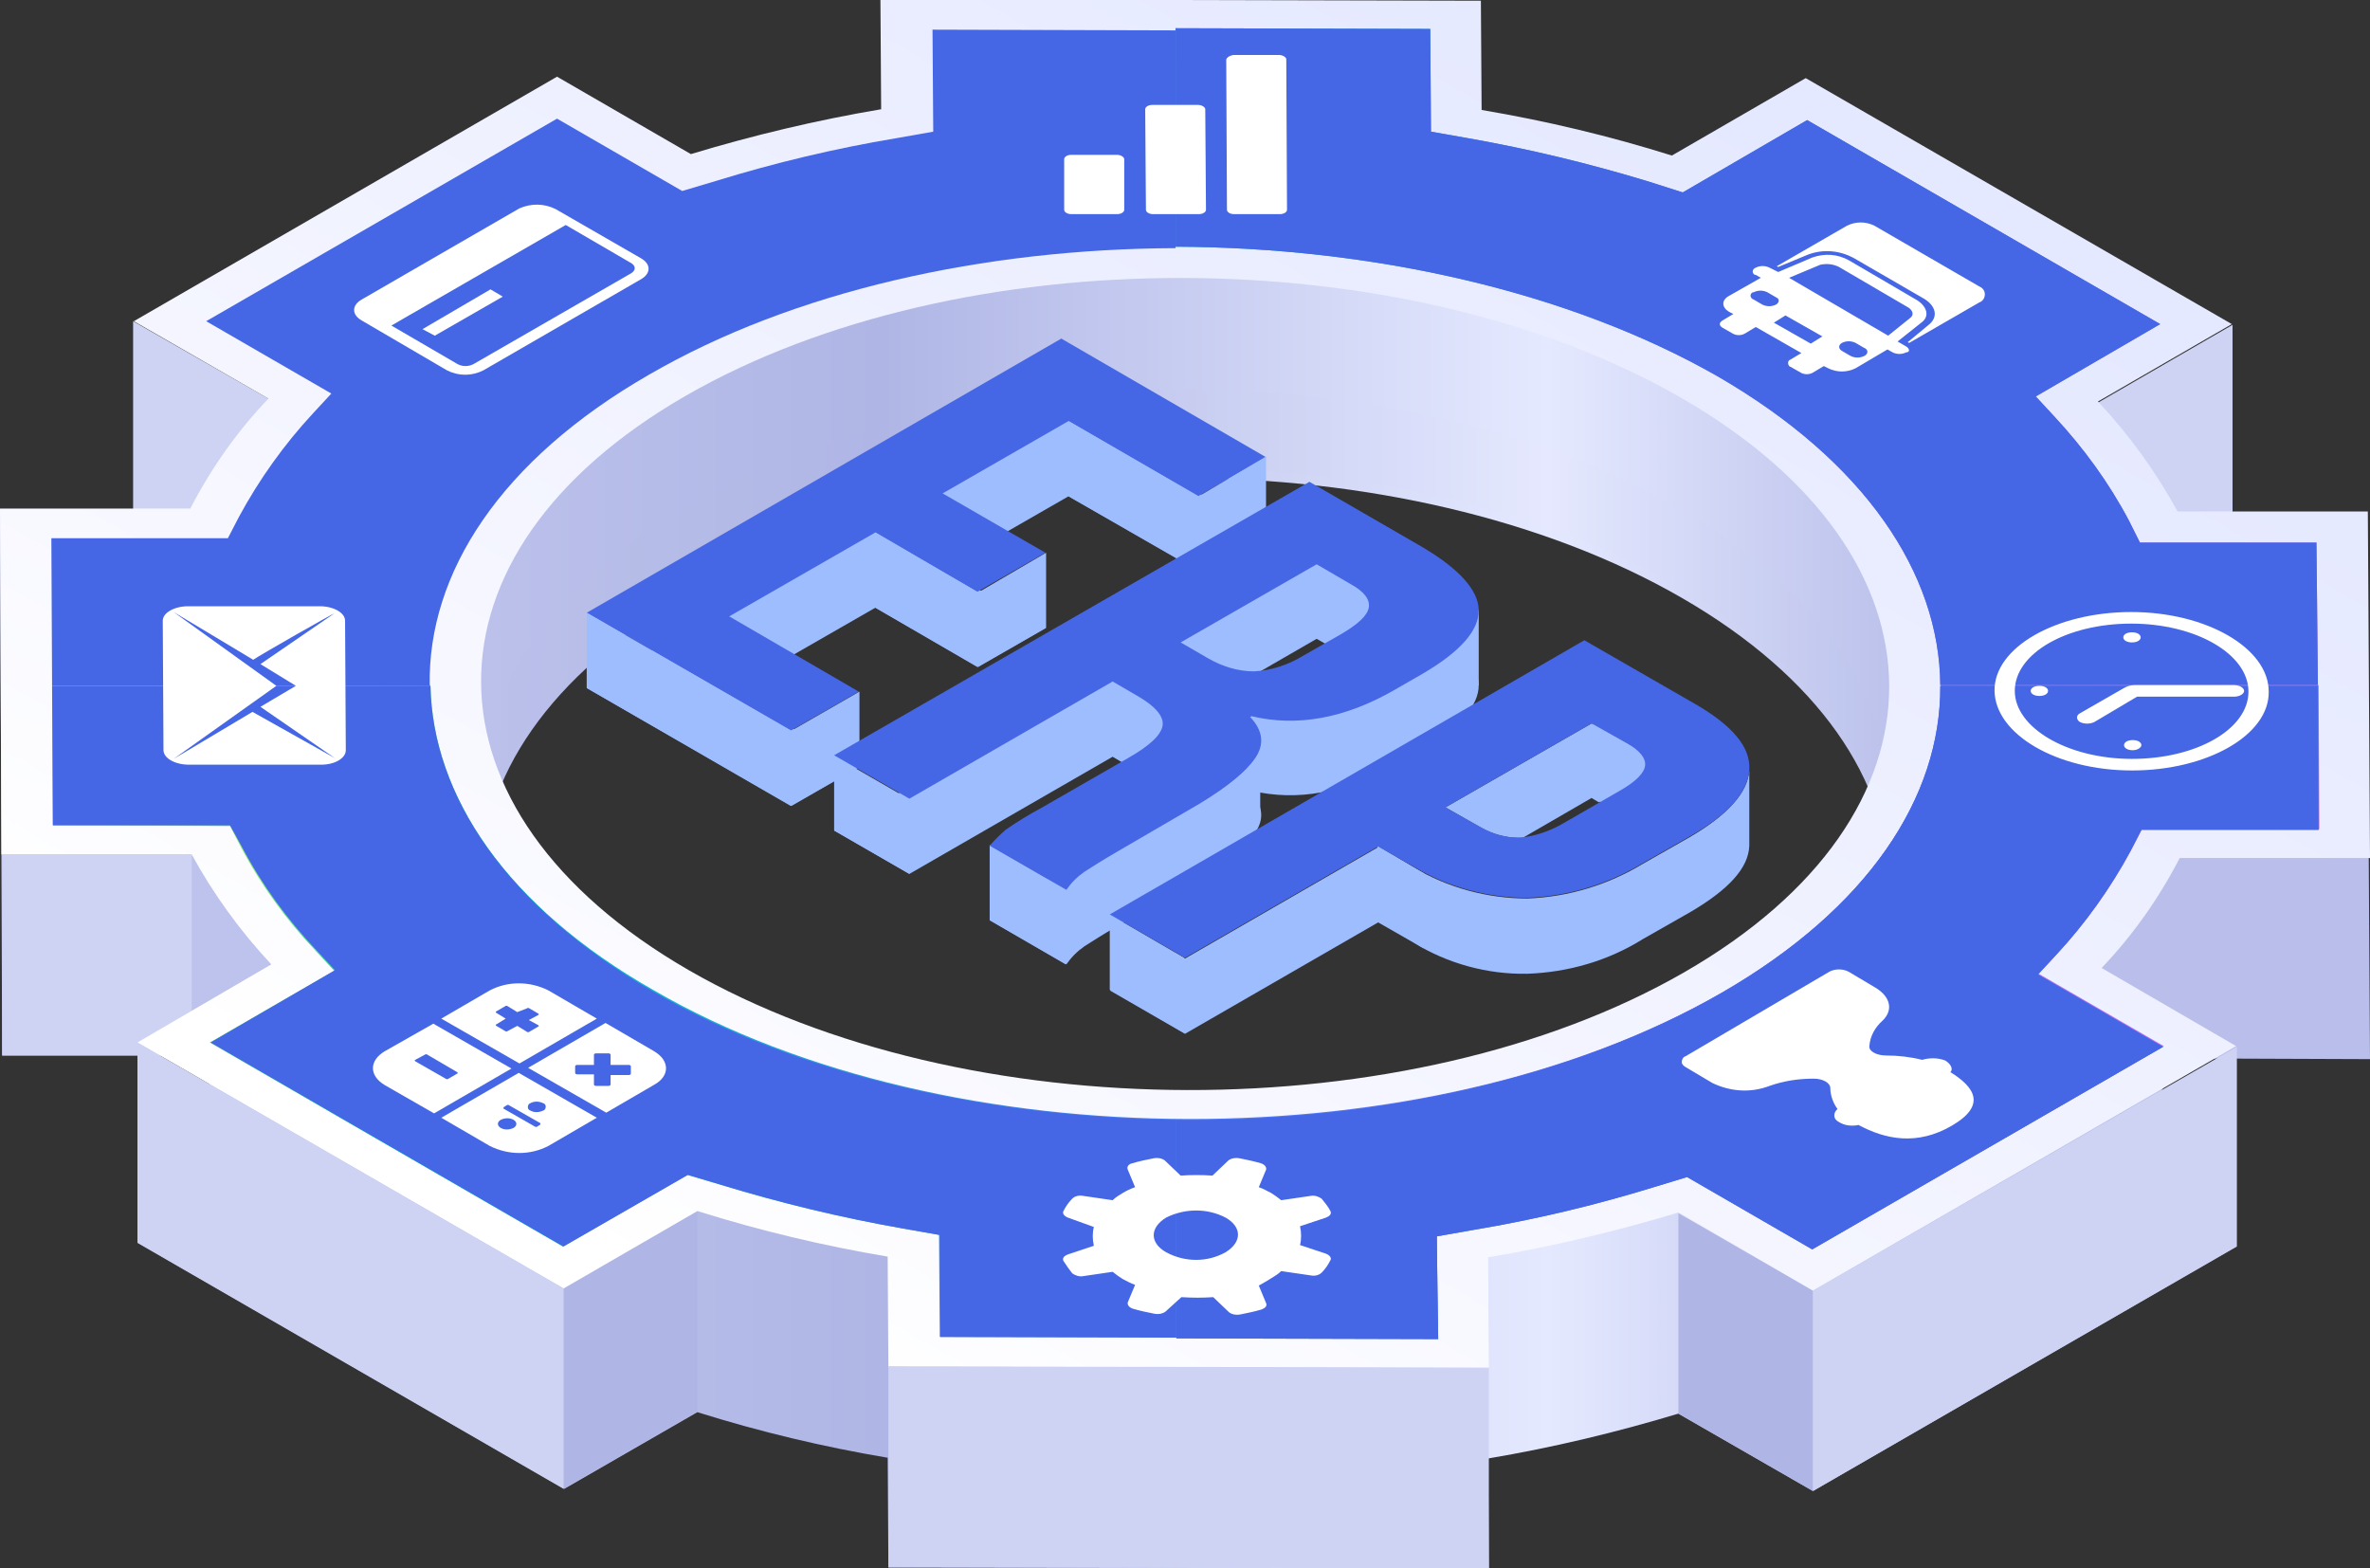
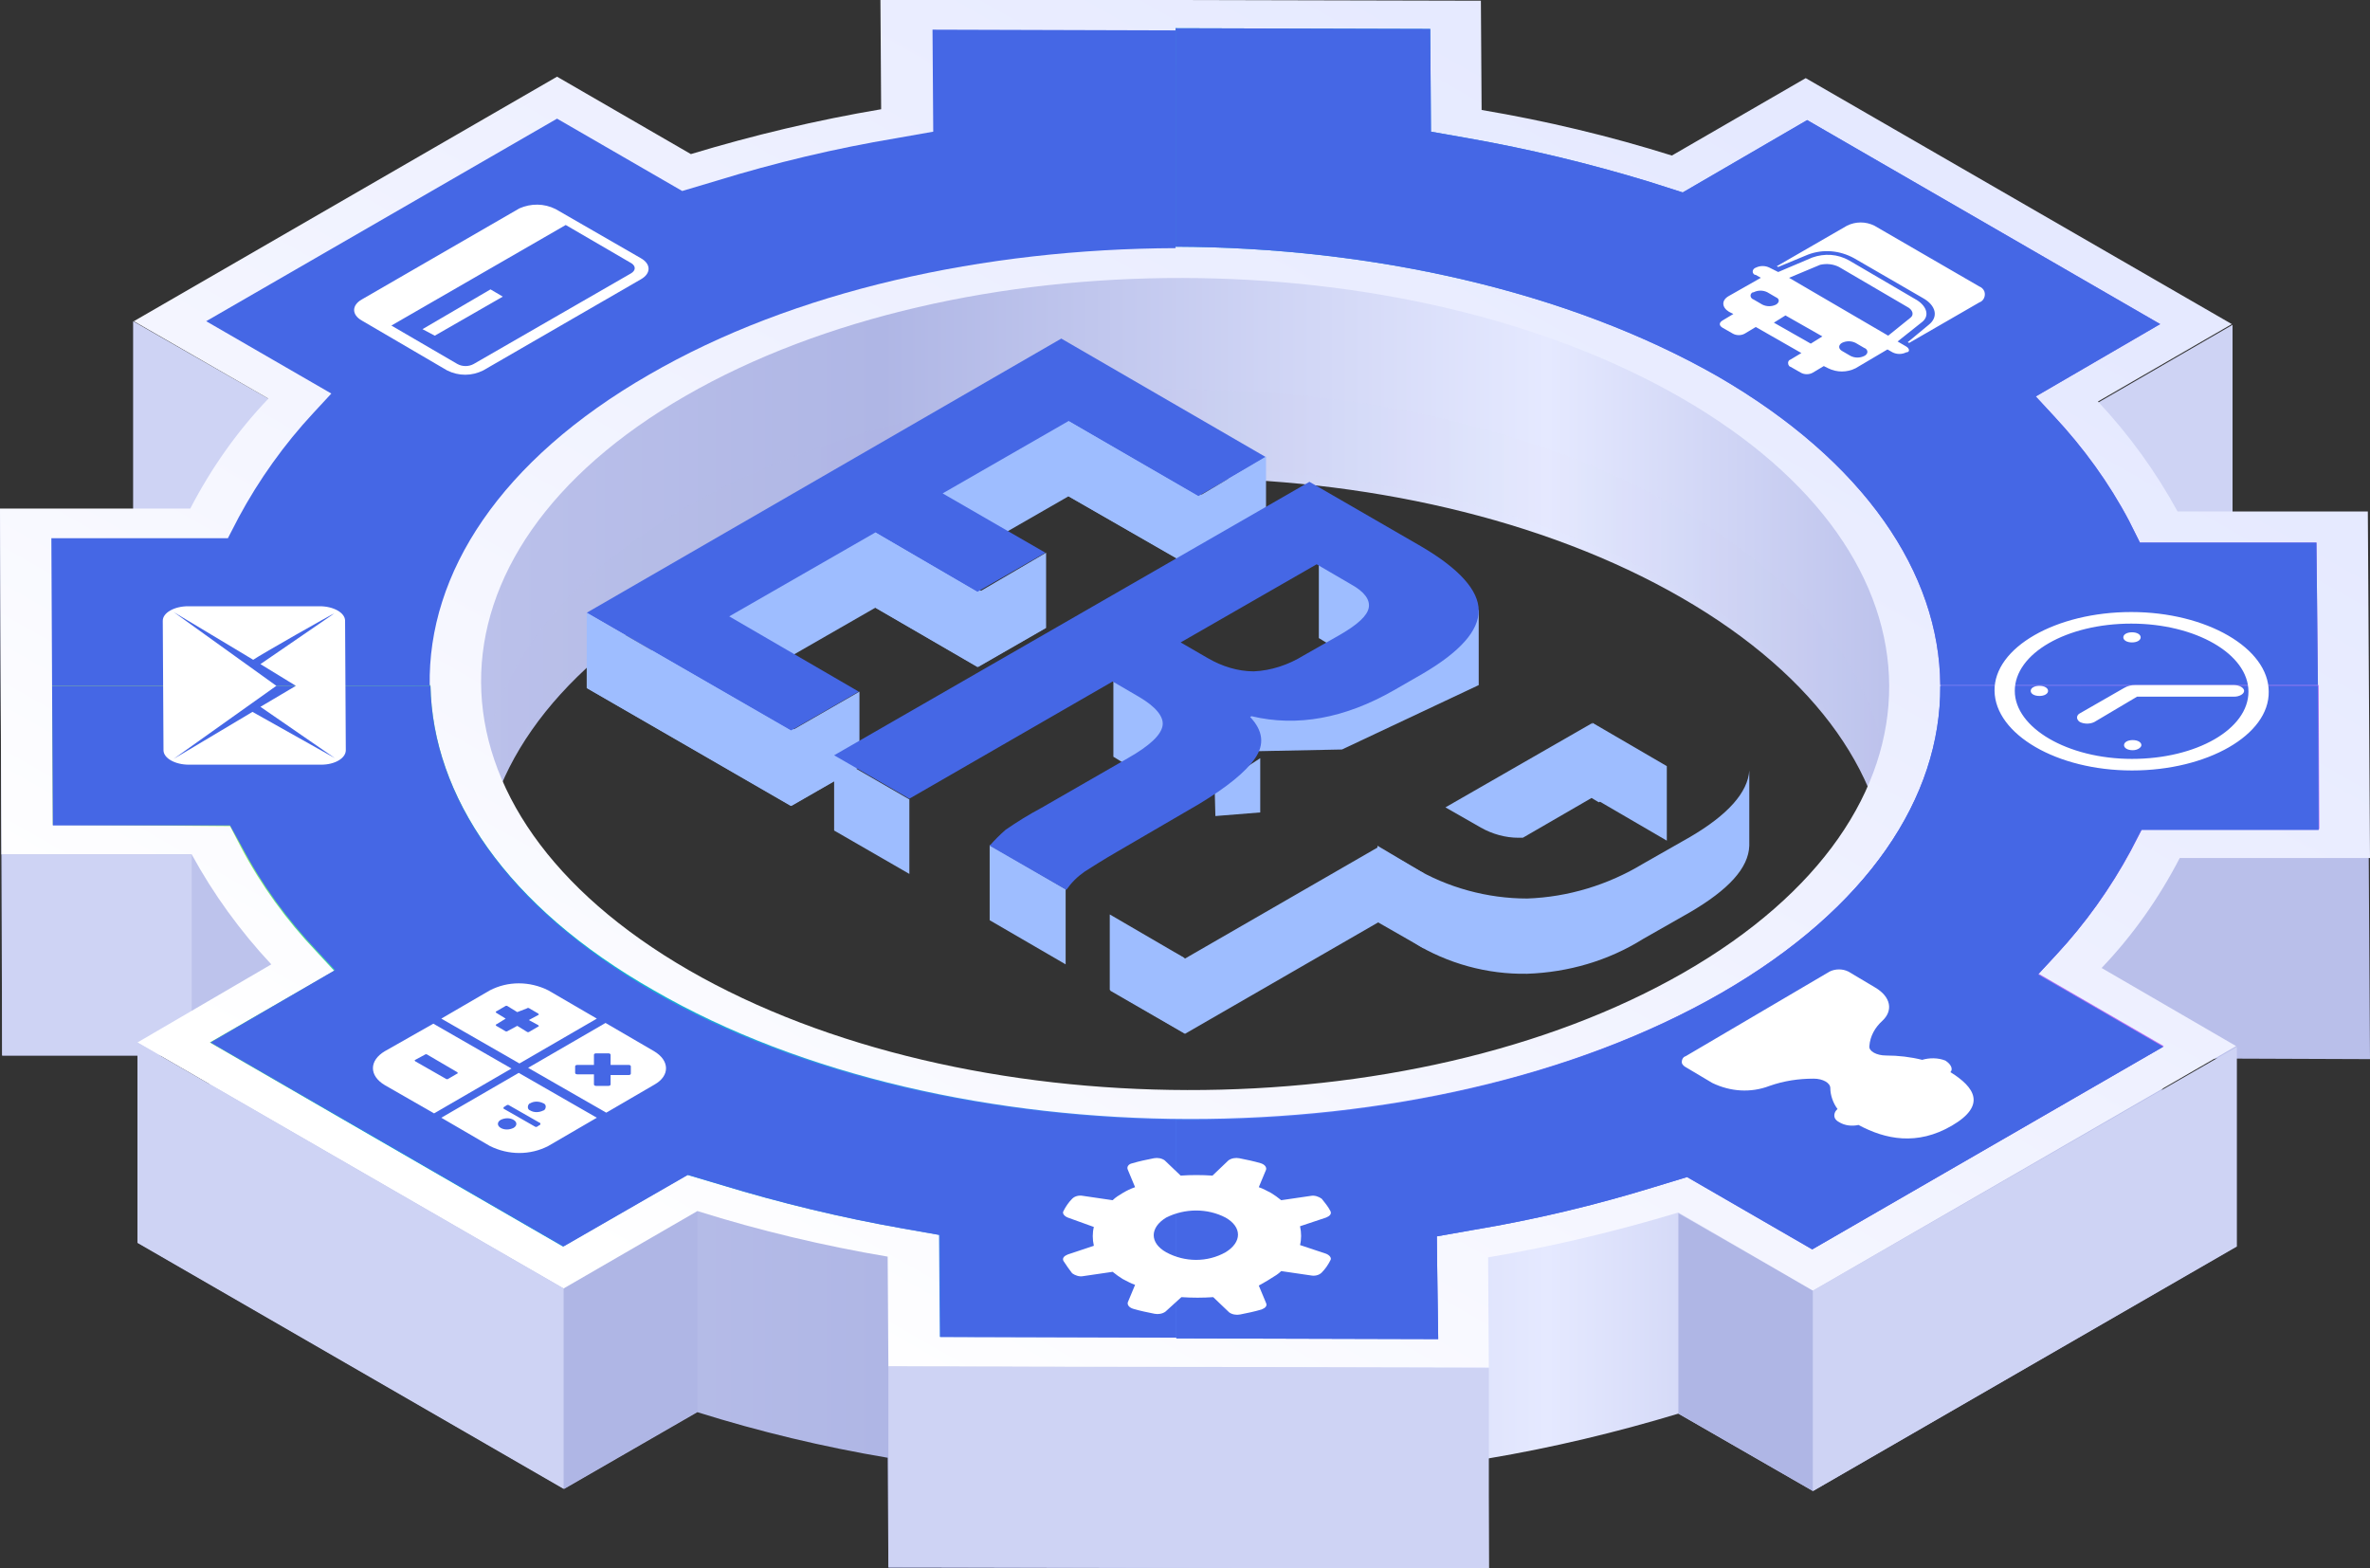
<svg xmlns="http://www.w3.org/2000/svg" version="1.1" id="Layer_1" x="0px" y="0px" viewBox="0 0 327.6 216.8" style="enable-background:new 0 0 327.6 216.8;" xml:space="preserve">
  <rect x="0" y="0" width="327.6" height="216.8" fill="#333333" stroke="none" />
  <style type="text/css">
	.st0{fill:url(#SVGID_1_);}
	.st1{opacity:0.1;fill:url(#SVGID_00000170256313186750926190000000747823530597180807_);enable-background:new    ;}
	.st2{fill:#9EBDFF;}
	.st3{fill:#4567E5;}
	.st4{fill:#CED3F4;}
	.st5{fill:#AFB6E5;}
	.st6{fill:url(#SVGID_00000117648802062326385100000009703328788180420273_);}
	.st7{fill:url(#SVGID_00000105406717755273357830000016814935394708895364_);}
	.st8{fill:url(#SVGID_00000018237259168734958890000007493032608971082903_);}
	.st9{fill:url(#SVGID_00000050663997968312867250000009554146306705815483_);}
	.st10{fill:#FFE585;}
	.st11{fill:#FFFFFF;}
	.st12{fill-rule:evenodd;clip-rule:evenodd;fill:#FFFFFF;}
</style>
  <g id="Layer_2_00000022557019378490396310000013463981701602212496_">
    <g id="Layer_1-2">
      <g id="Layer_1-3">
        <g>
          <linearGradient id="SVGID_1_" gradientUnits="userSpaceOnUse" x1="268.69" y1="-727.19" x2="64.32" y2="-727.19" gradientTransform="matrix(1 0 0 -1 -3.68 -604.99)">
            <stop offset="0" style="stop-color:#B9BFEA" />
            <stop offset="0.25" style="stop-color:#E5E9FF" />
            <stop offset="0.7" style="stop-color:#AFB6E5" />
            <stop offset="0.95" style="stop-color:#BAC0EA" />
            <stop offset="1" style="stop-color:#BDC3EC" />
          </linearGradient>
          <path class="st0" d="M250.6,206.1l58.5-33.8l-18.6-10.8c4.3-4.5,7.9-9.6,10.8-15.2l26.3,0.1l-0.3-47.9H301      c-3-5.5-6.7-10.6-11-15.2l18.5-10.7l-58.9-34l-18.5,10.6c-8.6-2.7-17.4-4.8-26.3-6.3l-0.1-15.2l-83-0.1l0.1,15.2      c-8.9,1.5-17.7,3.5-26.3,6.2L77,38.3L18.5,72.1l18.6,10.8c-4.3,4.5-7.9,9.6-10.8,15.2L0,70.5l0.3,75.4h26.3      c3,5.5,6.7,10.6,11,15.2l-18.5,10.7l58.9,34l18.4-10.6c8.6,2.7,17.4,4.8,26.3,6.3l0.1,15.2l83,0.1l-0.1-15.2      c8.9-1.5,17.7-3.6,26.3-6.2L250.6,206.1z M95.2,161.8c-38.1-22-38.3-57.6-0.4-79.4s99.4-21.8,137.6,0.2s38.3,57.6,0.4,79.4      S133.4,183.8,95.2,161.8z" />
          <linearGradient id="SVGID_00000004532276935816601820000016923130050433094800_" gradientUnits="userSpaceOnUse" x1="265.92" y1="-689.809" x2="73.93" y2="-689.809" gradientTransform="matrix(1 0 0 -1 -3.68 -604.99)">
            <stop offset="0" style="stop-color:#B9BFEA" />
            <stop offset="0.25" style="stop-color:#E5E9FF" />
            <stop offset="0.7" style="stop-color:#AFB6E5" />
            <stop offset="0.95" style="stop-color:#BAC0EA" />
            <stop offset="1" style="stop-color:#BDC3EC" />
          </linearGradient>
          <path style="opacity:0.1;fill:url(#SVGID_00000004532276935816601820000016923130050433094800_);enable-background:new    ;" d="      M94.8,81.1c37.9-21.9,99.4-21.8,137.5,0.2c16.7,9.7,26.1,21.9,28.2,34.5c2.7-16.2-6.7-33-28.2-45.4      c-38.1-22-99.7-22.1-137.6-0.2C73.6,82.4,64.3,99,67,115.2C69.1,102.7,78.4,90.6,94.8,81.1z" />
          <g>
            <g>
              <path class="st2" d="M146.7,57.2L175,73.5l-9.4,5.4l-17.9-10.3l-17.4,10l14.2,8.2l-9.4,5.4L121,84l-20.2,11.6l17.9,10.4        l-9.4,5.4L81.1,95.1L146.7,57.2z" />
              <path class="st3" d="M146.7,46.8L175,63.2l-9.4,5.4l-17.9-10.4l-17.4,10l14.2,8.2l-9.4,5.4L121,73.6l-20.2,11.6l17.9,10.4        l-9.4,5.4L81.1,84.7L146.7,46.8z" />
              <polygon class="st2" points="109.4,101 109.4,111.4 81.1,95.1 81.1,84.7       " />
              <polygon class="st2" points="121,73.6 121,84 135.2,92.2 135.2,81.9       " />
              <polygon class="st2" points="147.7,58.2 147.7,68.6 165.7,78.9 165.7,68.6       " />
              <polygon class="st2" points="175,63.1 175,73.5 165.7,78.9 165.7,68.6       " />
              <polygon class="st2" points="144.6,76.4 144.6,86.8 135.2,92.2 135.2,81.9       " />
              <polygon class="st2" points="118.8,95.6 118.8,106 109.4,111.4 109.4,101       " />
            </g>
            <g>
-               <path class="st2" d="M181,76.9l15.4,8.9c5.3,3.1,8,6,8,8.9s-2.6,5.7-7.7,8.7l-4,2.3c-6.8,3.9-13.4,5.1-19.7,3.6l-0.2,0.1        c1.8,1.9,2,3.8,0.7,5.7s-3.9,4-7.7,6.3l-11.5,6.7c-1.9,1.1-3.3,2-4.4,2.7c-1,0.7-1.8,1.5-2.5,2.5l-10.6-6.1        c0.6-0.8,1.4-1.6,2.2-2.2c1.6-1.1,3.2-2.1,4.9-3l12-6.9c3-1.7,4.6-3.2,4.8-4.5c0.2-1.2-0.9-2.6-3.3-3.9l-3.6-2.1l-28.1,16.2        l-10.4-6L181,76.9z M167,101.3c1.9,1.1,4,1.8,6.2,1.8c2.4-0.1,4.8-0.9,6.9-2.2l5.1-3c2.4-1.4,3.7-2.6,3.9-3.7        s-0.6-2.2-2.4-3.2l-4.7-2.7l-18.7,10.8L167,101.3z" />
              <polygon class="st2" points="147.3,122.9 147.3,133.3 136.8,127.2 136.8,116.8       " />
              <polygon class="st2" points="125.7,110.5 125.7,120.8 115.3,114.8 115.3,104.5       " />
              <polygon class="st2" points="204.4,94.7 204.4,84.3 186,94.8 169.6,96.9 170.6,103.9 185.5,103.6       " />
              <polygon class="st2" points="174.2,112.3 174.2,104.8 167.9,108.9 168,112.8       " />
              <polygon class="st2" points="153.9,94.2 153.9,104.6 162,109.6 162.5,96.9       " />
              <polygon class="st2" points="182.3,77.9 182.3,88.2 190.5,93.2 191,80.6       " />
              <path class="st3" d="M181,66.6l15.4,8.9c5.3,3.1,8,6.1,8,8.9s-2.6,5.7-7.7,8.7l-4,2.3c-6.8,3.9-13.4,5.1-19.7,3.6l-0.2,0.1        c1.8,1.9,2,3.8,0.7,5.7s-3.9,4-7.7,6.3l-11.5,6.7c-1.9,1.1-3.3,2-4.4,2.7c-1,0.7-1.8,1.5-2.5,2.5l-10.6-6.1        c0.7-0.8,1.4-1.5,2.2-2.2c1.6-1.1,3.2-2.1,4.9-3l12-6.9c3-1.7,4.6-3.2,4.8-4.5c0.2-1.2-0.9-2.6-3.3-4l-3.6-2.1l-28.1,16.2        l-10.4-6L181,66.6z M167,91c1.9,1.1,4.1,1.8,6.3,1.8c2.4-0.1,4.8-0.9,6.9-2.2l5.1-2.9c2.4-1.4,3.7-2.6,3.9-3.7        s-0.6-2.2-2.4-3.2L182,78l-18.8,10.8L167,91z" />
            </g>
            <g>
              <g>
                <g>
                  <path class="st2" d="M224.9,102.8L220,100l-20.2,11.6l4.9,2.8c1.6,0.9,3.4,1.4,5.2,1.4h0.6l9.5-5.5l1,0.6l2.8-1.6          c2.3-1.3,3.4-2.5,3.5-3.5C227.4,104.8,226.6,103.8,224.9,102.8z" />
                  <path class="st2" d="M233.6,115.7l-6.5,3.7c-4.8,2.9-10.3,4.6-16,4.8c-5.5,0-11-1.5-15.7-4.3l-4.9-2.8l-26.7,15.4l-1.4-0.8          l-9,5.2l10.4,6l26.7-15.4l4.9,2.8c4.7,2.9,10.2,4.4,15.7,4.3c5.7-0.2,11.2-1.8,16-4.8l6.5-3.7c5.3-3.1,8.1-6.1,8.2-9.2          c0-0.2,0-0.4,0-0.6v-9.8C241.6,109.5,238.9,112.6,233.6,115.7z" />
                </g>
              </g>
              <polygon class="st2" points="153.4,126.4 153.4,136.8 163.7,142.8 163.7,132.4       " />
              <polygon class="st2" points="220.1,99.9 220.1,110.2 230.4,116.2 230.4,105.9       " />
              <polygon class="st2" points="190.4,116.9 190.4,127.2 196.8,131.1 196.8,120.7       " />
-               <path class="st3" d="M219,88.5l15.3,8.8c5.2,3,7.7,6,7.5,9.1s-2.9,6.2-8.2,9.2l-6.5,3.7c-4.8,2.9-10.3,4.6-16,4.8        c-5.5,0-11-1.5-15.7-4.3l-4.9-2.8l-26.7,15.4l-10.4-6L219,88.5z M204.8,114.4c1.6,0.9,3.4,1.4,5.2,1.4c2.2-0.2,4.2-0.9,6.1-2        l7.8-4.5c2.3-1.3,3.4-2.5,3.5-3.5s-0.7-2-2.4-3l-5-2.8l-20.2,11.6L204.8,114.4z" />
            </g>
          </g>
          <polygon class="st4" points="26.5,118.2 26.5,145.9 0.3,145.9 0.3,118.2     " />
          <polygon class="st4" points="18.4,44.4 18.4,72.1 37.1,82.8 37.1,55.1     " />
          <polygon class="st4" points="308.6,44.9 308.6,72.6 290.1,83.3 290.1,55.6     " />
          <polygon class="st5" points="232,167.7 232,195.4 250.6,206.1 250.6,178.4     " />
          <polygon class="st5" points="96.4,167.4 96.4,195.1 77.9,205.8 77.9,178.1     " />
          <linearGradient id="SVGID_00000159435124904666901210000016112430846338803902_" gradientUnits="userSpaceOnUse" x1="294.202" y1="-476.888" x2="113.502" y2="-794.238" gradientTransform="matrix(1 0 0 -1 -3.68 -604.99)">
            <stop offset="0.41" style="stop-color:#E5E9FF" />
            <stop offset="0.8" style="stop-color:#F5F6FF" />
            <stop offset="1" style="stop-color:#FFFFFF" />
          </linearGradient>
          <path style="fill:url(#SVGID_00000159435124904666901210000016112430846338803902_);" d="M250.6,178.4l58.5-33.8l-18.6-10.8      c4.3-4.5,7.9-9.6,10.8-15.2h26.3l-0.3-47.9H301c-3-5.5-6.7-10.6-11-15.2l18.5-10.7l-58.9-34l-18.5,10.7      c-8.6-2.7-17.4-4.8-26.3-6.3l-0.1-15.1l-83-0.2l0.1,15.2c-8.9,1.5-17.7,3.6-26.3,6.2L77,10.6L18.5,44.4l18.6,10.7      c-4.3,4.5-7.9,9.6-10.8,15.2H0l0.2,47.8h26.3c3,5.5,6.7,10.6,11,15.2L19,144.1l58.9,34l18.5-10.7c8.6,2.7,17.4,4.8,26.3,6.3      l0.1,15.2l83,0.1l-0.1-15.2c8.9-1.5,17.7-3.6,26.3-6.2L250.6,178.4z M95.2,134.1c-38.1-22-38.3-57.6-0.4-79.4S194.2,33,232.4,55      s38.3,57.6,0.4,79.4S133.4,156.1,95.2,134.1z" />
          <g>
            <linearGradient id="SVGID_00000039817669204532399900000011688102397195000478_" gradientUnits="userSpaceOnUse" x1="58.111" y1="-655.104" x2="278.141" y2="-781.884" gradientTransform="matrix(1 0 0 -1 -3.68 -604.99)">
              <stop offset="1.000000e-02" style="stop-color:#B4F759" />
              <stop offset="5.000000e-02" style="stop-color:#90ED6F" />
              <stop offset="0.15" style="stop-color:#35D5A5" />
              <stop offset="0.2" style="stop-color:#00C7C5" />
              <stop offset="0.41" style="stop-color:#2D9BE0" />
              <stop offset="0.6" style="stop-color:#5277F7" />
              <stop offset="0.66" style="stop-color:#5B76F7" />
              <stop offset="0.77" style="stop-color:#7374F6" />
              <stop offset="0.9" style="stop-color:#9A70F4" />
              <stop offset="1" style="stop-color:#BB6DF3" />
            </linearGradient>
            <path style="fill:url(#SVGID_00000039817669204532399900000011688102397195000478_);" d="M31.8,114.2l1.5,2.9       c2.8,5.3,6.3,10.1,10.4,14.4l2.5,2.7L29,144.1l48.8,28.2l17.2-9.9l4.7,1.4c8.2,2.5,16.5,4.5,25,6l5.1,0.9l0.1,14.1l68.8,0.1       l-0.1-14.1l5.1-0.9c8.5-1.4,16.8-3.4,25-5.9l4.6-1.4l17.3,10l48.5-28l-17.3-10l2.5-2.7c4-4.3,7.5-9.2,10.3-14.4l1.5-2.9h24.5       l-0.1-19.9h-52.2c0.1,15.4-10,30.8-30.3,42.5c-40.6,23.4-106.8,23.3-147.6-0.3C70,125.3,59.8,110,59.5,94.7H7.2L7.3,114       L31.8,114.2z" />
            <g>
              <path class="st3" d="M128.9,4.1l0.1,14.1l-5.1,0.9c-8.4,1.4-16.8,3.4-24.9,5.9l-4.7,1.4L77,16.4l-48.5,28l17.3,10l-2.5,2.7        c-4,4.3-7.5,9.2-10.3,14.4l-1.5,2.9H7.1l0.1,20.4h52.2c-0.3-15.6,9.8-31.2,30.3-43c20-11.6,46.3-17.4,72.8-17.5V4.2L128.9,4.1        z" />
              <linearGradient id="SVGID_00000158750431753442106320000008490749869687585666_" gradientUnits="userSpaceOnUse" x1="106.625" y1="-570.877" x2="326.665" y2="-697.657" gradientTransform="matrix(1 0 0 -1 -3.68 -604.99)">
                <stop offset="1.000000e-02" style="stop-color:#B4F759" />
                <stop offset="5.000000e-02" style="stop-color:#90ED6F" />
                <stop offset="0.15" style="stop-color:#35D5A5" />
                <stop offset="0.2" style="stop-color:#00C7C5" />
                <stop offset="0.41" style="stop-color:#2D9BE0" />
                <stop offset="0.6" style="stop-color:#5277F7" />
                <stop offset="0.66" style="stop-color:#5B76F7" />
                <stop offset="0.77" style="stop-color:#7374F6" />
                <stop offset="0.9" style="stop-color:#9A70F4" />
                <stop offset="1" style="stop-color:#BB6DF3" />
              </linearGradient>
              <path style="fill:url(#SVGID_00000158750431753442106320000008490749869687585666_);" d="M237.4,52        c20.4,11.8,30.7,27.3,30.8,42.7h52.2L320.2,75h-24.4l-1.5-3c-2.8-5.3-6.3-10.1-10.4-14.5l-2.5-2.7l17.2-10l-48.8-28.2        l-17.2,10l-4.7-1.5c-8.2-2.5-16.5-4.5-25-6l-5.1-0.9L197.7,4l-35.2-0.1v30.2C189.6,34.2,216.7,40.2,237.4,52z" />
              <path class="st3" d="M237.4,52c20.4,11.8,30.7,27.3,30.8,42.7h52.2L320.2,75h-24.4l-1.5-3c-2.8-5.3-6.3-10.1-10.4-14.5        l-2.5-2.7l17.2-10l-48.8-28.2l-17.2,10l-4.7-1.5c-8.2-2.5-16.5-4.5-25-6l-5.1-0.9L197.7,4l-35.2-0.1v30.2        C189.6,34.2,216.7,40.2,237.4,52z" />
            </g>
            <g>
              <path class="st3" d="M90.2,137C70,125.3,59.8,110,59.5,94.8H7.2l0.1,19.3h24.5l1.6,2.9c2.8,5.3,6.3,10.1,10.4,14.4l2.5,2.7        l-17.2,10l48.8,28.2l17.2-9.9l4.7,1.4c8.2,2.5,16.5,4.5,25,6l5.1,0.9l0.1,14.1l32.6,0.1v-30.1        C136.3,154.4,110.2,148.6,90.2,137z" />
              <linearGradient id="SVGID_00000006668330034445239820000003441694876552453821_" gradientUnits="userSpaceOnUse" x1="10.581" y1="-609.72" x2="369.501" y2="-816.52" gradientTransform="matrix(1 0 0 -1 -3.68 -604.99)">
                <stop offset="1.000000e-02" style="stop-color:#B4F759" />
                <stop offset="5.000000e-02" style="stop-color:#90ED6F" />
                <stop offset="0.15" style="stop-color:#35D5A5" />
                <stop offset="0.2" style="stop-color:#00C7C5" />
                <stop offset="0.41" style="stop-color:#2D9BE0" />
                <stop offset="0.6" style="stop-color:#5277F7" />
                <stop offset="0.66" style="stop-color:#5B76F7" />
                <stop offset="0.77" style="stop-color:#7374F6" />
                <stop offset="0.9" style="stop-color:#9A70F4" />
                <stop offset="1" style="stop-color:#BB6DF3" />
              </linearGradient>
              <path style="fill:url(#SVGID_00000006668330034445239820000003441694876552453821_);" d="M198.6,170.9l5.1-0.9        c8.4-1.4,16.8-3.4,24.9-5.9l4.6-1.4l17.3,10l48.5-28l-17.3-10l2.5-2.7c4-4.3,7.5-9.2,10.3-14.4l1.5-2.9h24.5l-0.1-19.9h-52.2        c0.1,15.4-10,30.8-30.3,42.5c-20.7,11.9-48.1,17.8-75.3,17.5V185l36.2,0.1L198.6,170.9z" />
              <path class="st3" d="M198.6,170.9l5.1-0.9c8.4-1.4,16.8-3.4,24.9-5.9l4.6-1.4l17.3,10l48.5-28l-17.3-10l2.5-2.7        c4-4.3,7.5-9.2,10.3-14.4l1.5-2.9h24.5l-0.1-19.9h-52.2c0.1,15.4-10,30.8-30.3,42.5c-20.7,11.9-48.1,17.8-75.3,17.5V185        l36.2,0.1L198.6,170.9z" />
            </g>
          </g>
          <g>
            <polygon class="st10" points="198.6,173.4 198.7,185 198.7,185      " />
          </g>
          <polygon class="st4" points="309.2,144.7 309.2,172.3 250.6,206.1 250.6,178.4     " />
          <polygon class="st4" points="77.9,178.1 77.9,205.8 19,171.8 19,144.1     " />
          <g>
            <path class="st11" d="M22.5,85.8l0.1,17.9c0,1.1,1.6,2,3.5,2h18.3c1.9,0,3.4-0.9,3.4-2l-0.1-17.9c0-1.1-1.6-2-3.5-2H26       C24.1,83.8,22.5,84.7,22.5,85.8z M46.2,84.8l-10.2,7l4.9,3L36,97.7l10.3,7.1l-11.4-6.4L24,104.9l14.2-10.1L24,84.6l11,6.6       C36,90.5,46.2,84.7,46.2,84.8L46.2,84.8z" />
-             <path class="st11" d="M148.1,29.6h6.3c0.6,0,1-0.3,1-0.6v-7c0-0.3-0.5-0.6-1-0.6h-6.3c-0.6,0-1,0.3-1,0.6v7       C147.1,29.3,147.5,29.6,148.1,29.6z M159.4,29.6h6.3c0.6,0,1-0.3,1-0.6l-0.1-13.9c0-0.3-0.5-0.6-1-0.6h-6.3c-0.6,0-1,0.3-1,0.6       l0.1,13.9C158.4,29.3,158.8,29.6,159.4,29.6L159.4,29.6z M169.5,8.3l0.1,20.7c0,0.3,0.4,0.6,1,0.6h6.3c0.6,0,1-0.3,1-0.6       l-0.1-20.8c0-0.3-0.5-0.6-1-0.6h-6.3C169.9,7.7,169.5,8,169.5,8.3L169.5,8.3z" />
            <path class="st11" d="M175.7,176.7c0.5-0.3,1-0.6,1.4-1l4.1,0.6c0.5,0.1,1.1,0,1.5-0.4c0.5-0.5,0.9-1.1,1.2-1.7       c0.2-0.3-0.1-0.7-0.6-0.9l-3.6-1.2c0.2-0.8,0.2-1.7,0-2.6l3.6-1.2c0.5-0.2,0.8-0.5,0.6-0.9c-0.3-0.6-0.8-1.2-1.2-1.7       c-0.4-0.3-1-0.5-1.5-0.4l-4.1,0.6c-0.5-0.4-0.9-0.7-1.4-1c-0.6-0.3-1.1-0.6-1.7-0.8l1-2.4c0.1-0.3-0.1-0.7-0.7-0.9       c-1-0.3-2-0.5-3-0.7c-0.5-0.1-1.1,0-1.5,0.3l-2.2,2.1c-1.5-0.1-3-0.1-4.4,0l-2.2-2.1c-0.4-0.3-1-0.4-1.5-0.3       c-1,0.2-2,0.4-3,0.7c-0.5,0.1-0.8,0.5-0.6,0.9l1,2.4c-0.6,0.2-1.2,0.5-1.7,0.8s-1,0.6-1.4,1l-4.1-0.6c-0.5-0.1-1.1,0-1.5,0.4       c-0.5,0.5-0.9,1.1-1.2,1.7c-0.2,0.3,0.1,0.7,0.6,0.9l3.6,1.3c-0.2,0.8-0.2,1.7,0,2.6l-3.6,1.2c-0.5,0.2-0.8,0.5-0.6,0.9       c0.4,0.6,0.8,1.2,1.2,1.7c0.4,0.3,1,0.5,1.5,0.4l4.1-0.6c0.5,0.4,0.9,0.7,1.4,1c0.6,0.3,1.1,0.6,1.7,0.8l-1,2.4       c-0.1,0.3,0.1,0.7,0.7,0.9c1,0.3,2,0.5,3,0.7c0.5,0.1,1.1,0,1.5-0.3l2.2-2c1.5,0.1,3,0.1,4.4,0l2.2,2.1c0.4,0.3,1,0.4,1.5,0.3       c1-0.2,2-0.4,3-0.7c0.5-0.2,0.8-0.5,0.6-0.9l-1-2.4C174.5,177.4,175.1,177.1,175.7,176.7z M161.2,173.1c-2.3-1.3-2.3-3.4,0-4.8       c2.6-1.3,5.7-1.3,8.2,0c2.3,1.3,2.3,3.4,0,4.8C166.9,174.5,163.8,174.5,161.2,173.1L161.2,173.1z" />
            <path class="st11" d="M244.6,150.1c2-0.7,4-1,6.1-1c1.3,0,2.3,0.6,2.3,1.3c0,1,0.4,2.1,1,2.9c-0.5,0.4-0.6,1.1-0.2,1.5l0,0       c0.1,0.1,0.2,0.2,0.4,0.3c0.8,0.5,1.8,0.6,2.7,0.4c3.7,2,8.1,2.9,12.9,0.1s3.2-5.3-0.2-7.4c0.4-0.4,0.1-1.1-0.7-1.6       c-1-0.4-2.2-0.4-3.2-0.1c-1.6-0.4-3.3-0.6-5-0.6c-1.3,0-2.4-0.6-2.3-1.3c0.1-1.4,0.8-2.6,1.8-3.5c1.5-1.4,1.2-3.3-1-4.6       l-3.7-2.2c-0.8-0.4-1.8-0.4-2.6,0L233,146c-0.4,0.1-0.6,0.6-0.5,1c0.1,0.2,0.3,0.4,0.5,0.5l3.7,2.2       C239.2,150.9,242,151.1,244.6,150.1z" />
            <path class="st11" d="M313.6,95.6c0-6-8.6-11-19-11s-19,4.9-18.9,10.9s8.6,11,19,11S313.7,101.6,313.6,95.6z M278.5,95.5       c0-5.2,7.2-9.3,16.1-9.3s16.2,4.2,16.2,9.4s-7.2,9.3-16.1,9.3S278.5,100.6,278.5,95.5L278.5,95.5z M295.4,96.3h13.4       c0.8,0,1.4-0.4,1.4-0.8s-0.6-0.8-1.4-0.8h-13.7c-0.5,0-1,0.1-1.5,0.4l-6.1,3.5c-0.2,0.1-0.4,0.3-0.4,0.6c0,0.2,0.2,0.5,0.4,0.6       c0.6,0.3,1.4,0.3,2,0L295.4,96.3z M283.1,95.5c0-0.4-0.5-0.7-1.2-0.7s-1.2,0.3-1.2,0.7s0.5,0.7,1.2,0.7S283.1,95.9,283.1,95.5z        M296,103c0-0.4-0.5-0.7-1.2-0.7s-1.2,0.3-1.2,0.7s0.5,0.7,1.2,0.7S296,103.3,296,103z M295.9,88.1c0-0.4-0.5-0.7-1.2-0.7       s-1.2,0.3-1.2,0.7s0.5,0.7,1.2,0.7S295.9,88.5,295.9,88.1L295.9,88.1z" />
            <g>
              <polygon class="st11" points="60.1,46.4 69.5,41 67.8,40 58.4,45.5       " />
              <path class="st11" d="M71.8,28.8L50,41.4c-1.4,0.8-1.4,2.1,0,2.9l11.8,6.9c1.6,0.8,3.4,0.8,5,0l21.8-12.6        c1.4-0.8,1.4-2.1,0-2.9l-11.8-6.8C75.2,28.1,73.4,28.1,71.8,28.8z M87.2,37.8L65.5,50.3c-0.7,0.4-1.6,0.4-2.3,0L54.1,45        l24.1-13.9l9.1,5.3C87.9,36.8,87.9,37.4,87.2,37.8z" />
            </g>
            <path class="st12" d="M263.5,47.9l-1.2-0.7l3.4-2.7c1-0.8,0.7-2.1-0.7-3l-9.4-5.5c-1.6-0.9-3.4-1-5.1-0.4l-4.7,2l-1.2-0.6       c-0.6-0.3-1.3-0.3-1.9,0l0,0c-0.3,0.1-0.5,0.4-0.4,0.7l0,0c0.1,0.2,0.2,0.3,0.4,0.3l0.7,0.4l-4.4,2.5c-1.1,0.6-1,1.6,0,2.2       l0.6,0.3l-1.5,0.9c-0.5,0.3-0.5,0.7,0,1l1.4,0.8c0.5,0.3,1.2,0.3,1.7,0l1.5-0.9l6.3,3.6l-1.5,0.9c-0.3,0.1-0.4,0.4-0.3,0.7l0,0       c0.1,0.2,0.2,0.3,0.3,0.3l1.4,0.8c0.5,0.3,1.2,0.3,1.7,0l1.5-0.9l0.6,0.3c1.2,0.6,2.6,0.6,3.8,0l4.4-2.6l0.7,0.4       c0.6,0.3,1.3,0.3,1.9,0l0,0C264,48.7,264,48.2,263.5,47.9z M245.5,42.1c-0.6,0.3-1.3,0.3-1.9,0l-1.2-0.7       c-0.3-0.1-0.5-0.4-0.4-0.7l0,0c0.1-0.2,0.2-0.3,0.4-0.3l0,0c0.6-0.3,1.3-0.3,1.9,0l1.2,0.7C246,41.3,246,41.8,245.5,42.1       L245.5,42.1z M250.3,47.5l-5.1-2.9l1.6-1l5.1,2.9L250.3,47.5z M247.3,38.4l4.3-1.8c0.9-0.2,1.8-0.1,2.6,0.3l9.4,5.5       c0.8,0.4,1,1.1,0.5,1.5l-3.1,2.5L247.3,38.4z M257.7,49.2c-0.6,0.3-1.3,0.3-1.9,0l-1.2-0.7c-0.5-0.3-0.5-0.8,0-1.1l0,0       c0.6-0.3,1.3-0.3,1.9,0l1.2,0.7c0.3,0.1,0.5,0.4,0.4,0.7l0,0C258,49,257.9,49.1,257.7,49.2L257.7,49.2z M249.9,35.2       c2.1-0.8,4.4-0.6,6.4,0.5l9.5,5.5c1.8,1,2.2,2.6,0.8,3.7l-2.9,2.4l0.2,0.1l9.7-5.6c0.6-0.2,0.9-0.9,0.7-1.5       c-0.1-0.3-0.4-0.6-0.7-0.7l-14.5-8.4c-1.2-0.6-2.6-0.6-3.8,0l-9.7,5.6l0.2,0.1L249.9,35.2z" />
            <g>
              <path class="st11" d="M90.4,145.3l-6.7-3.9L73,147.6l10.8,6.2l6.7-3.9C92.6,148.7,92.6,146.6,90.4,145.3z M84.4,149.9        c0,0.1-0.1,0.2-0.3,0.2h-1.7c-0.2,0-0.3-0.1-0.3-0.2v-1.4h-2.3c-0.2,0-0.3-0.1-0.3-0.2v-0.9c0-0.1,0.1-0.2,0.3-0.2h2.3v-1.4        c0-0.1,0.1-0.2,0.3-0.2h1.7c0.2,0,0.3,0.1,0.3,0.2v1.4h2.5c0.2,0,0.3,0.1,0.3,0.2v1c0,0.1-0.1,0.2-0.3,0.2h-2.5V149.9z" />
              <path class="st11" d="M53.2,145.3c-2.2,1.3-2.2,3.4,0,4.7l6.8,3.9l10.7-6.2l-10.8-6.2L53.2,145.3z M58.7,145.8        c0.1-0.1,0.3-0.1,0.4,0l4.1,2.4c0.1,0.1,0.1,0.2,0,0.2l-1.2,0.7c-0.1,0.1-0.3,0.1-0.4,0l-4.2-2.4c-0.1-0.1-0.1-0.2,0-0.2        L58.7,145.8z" />
              <path class="st11" d="M67.7,136.9l-6.7,3.9l10.8,6.2l10.7-6.2l-6.7-3.9C73.2,135.6,70.2,135.6,67.7,136.9z M72.8,139.4        c0.1-0.1,0.3-0.1,0.4,0l1.2,0.7c0.1,0.1,0.1,0.2,0,0.2l-1.3,0.7l1.3,0.7c0.1,0.1,0.1,0.2,0,0.2l-1.2,0.7        c-0.1,0.1-0.3,0.1-0.4,0l-1.3-0.8l-1.3,0.7c-0.1,0.1-0.3,0.1-0.4,0l-1.2-0.7c-0.1-0.1-0.1-0.2,0-0.2l1.3-0.8l-1.3-0.8        c-0.1-0.1-0.1-0.2,0-0.2l1.2-0.7c0.1-0.1,0.3-0.1,0.4,0l1.3,0.8L72.8,139.4z" />
              <path class="st11" d="M61,154.5l6.7,3.9c2.6,1.3,5.6,1.3,8.1,0l6.7-3.9l-10.8-6.2L61,154.5z M69.2,155.9        c-0.5-0.3-0.5-0.8,0-1.1c0.6-0.3,1.3-0.3,1.8,0s0.5,0.8,0,1.1C70.4,156.2,69.7,156.2,69.2,155.9L69.2,155.9z M75.1,152.5        c0.3,0.1,0.4,0.4,0.3,0.7c-0.1,0.2-0.2,0.3-0.3,0.3c-0.6,0.3-1.3,0.3-1.8,0c-0.3-0.1-0.4-0.4-0.3-0.7c0.1-0.2,0.2-0.3,0.3-0.3        C73.8,152.2,74.5,152.2,75.1,152.5z M70,152.8c0.1-0.1,0.3-0.1,0.4,0l4.2,2.4c0.1,0,0.1,0.1,0.1,0.2l0,0c0,0,0,0.1-0.1,0.1        l-0.3,0.2c-0.1,0.1-0.3,0.1-0.4,0l-4.2-2.4c-0.1,0-0.1-0.1-0.1-0.2l0,0c0,0,0-0.1,0.1-0.1L70,152.8z" />
            </g>
          </g>
          <polygon class="st4" points="122.8,188.9 122.8,216.6 205.8,216.8 205.8,189.1     " />
        </g>
      </g>
    </g>
  </g>
</svg>